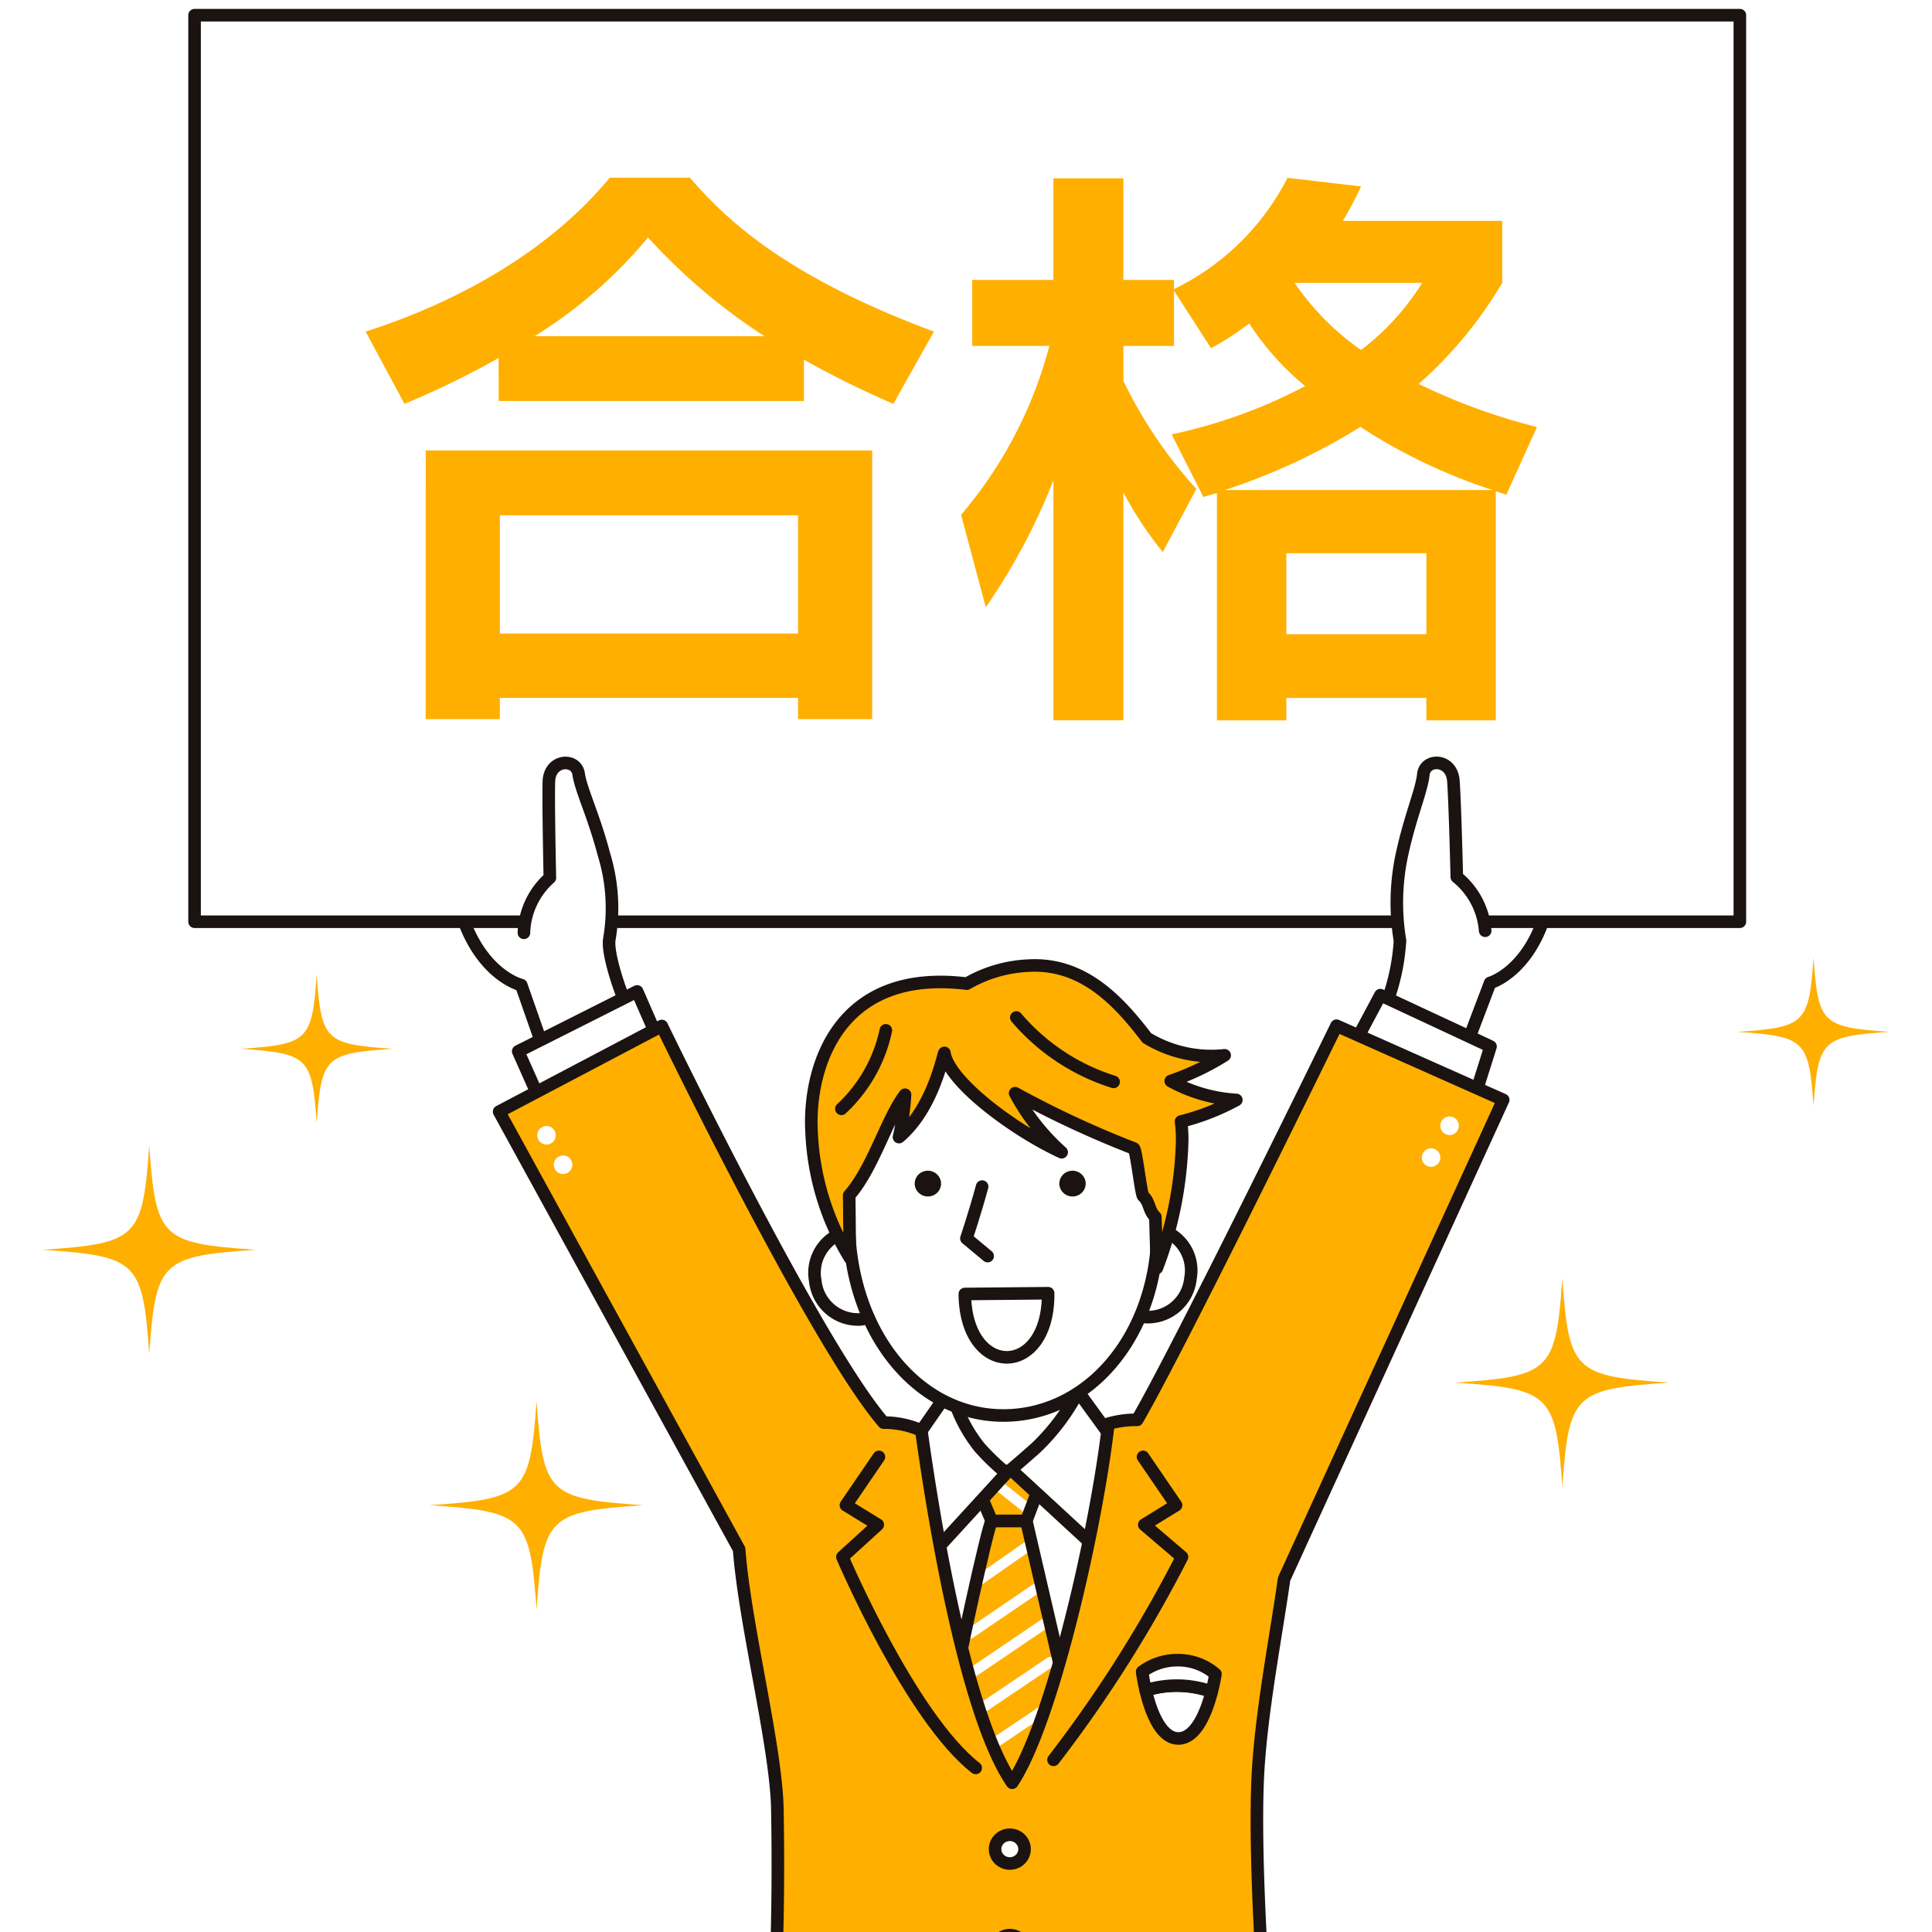
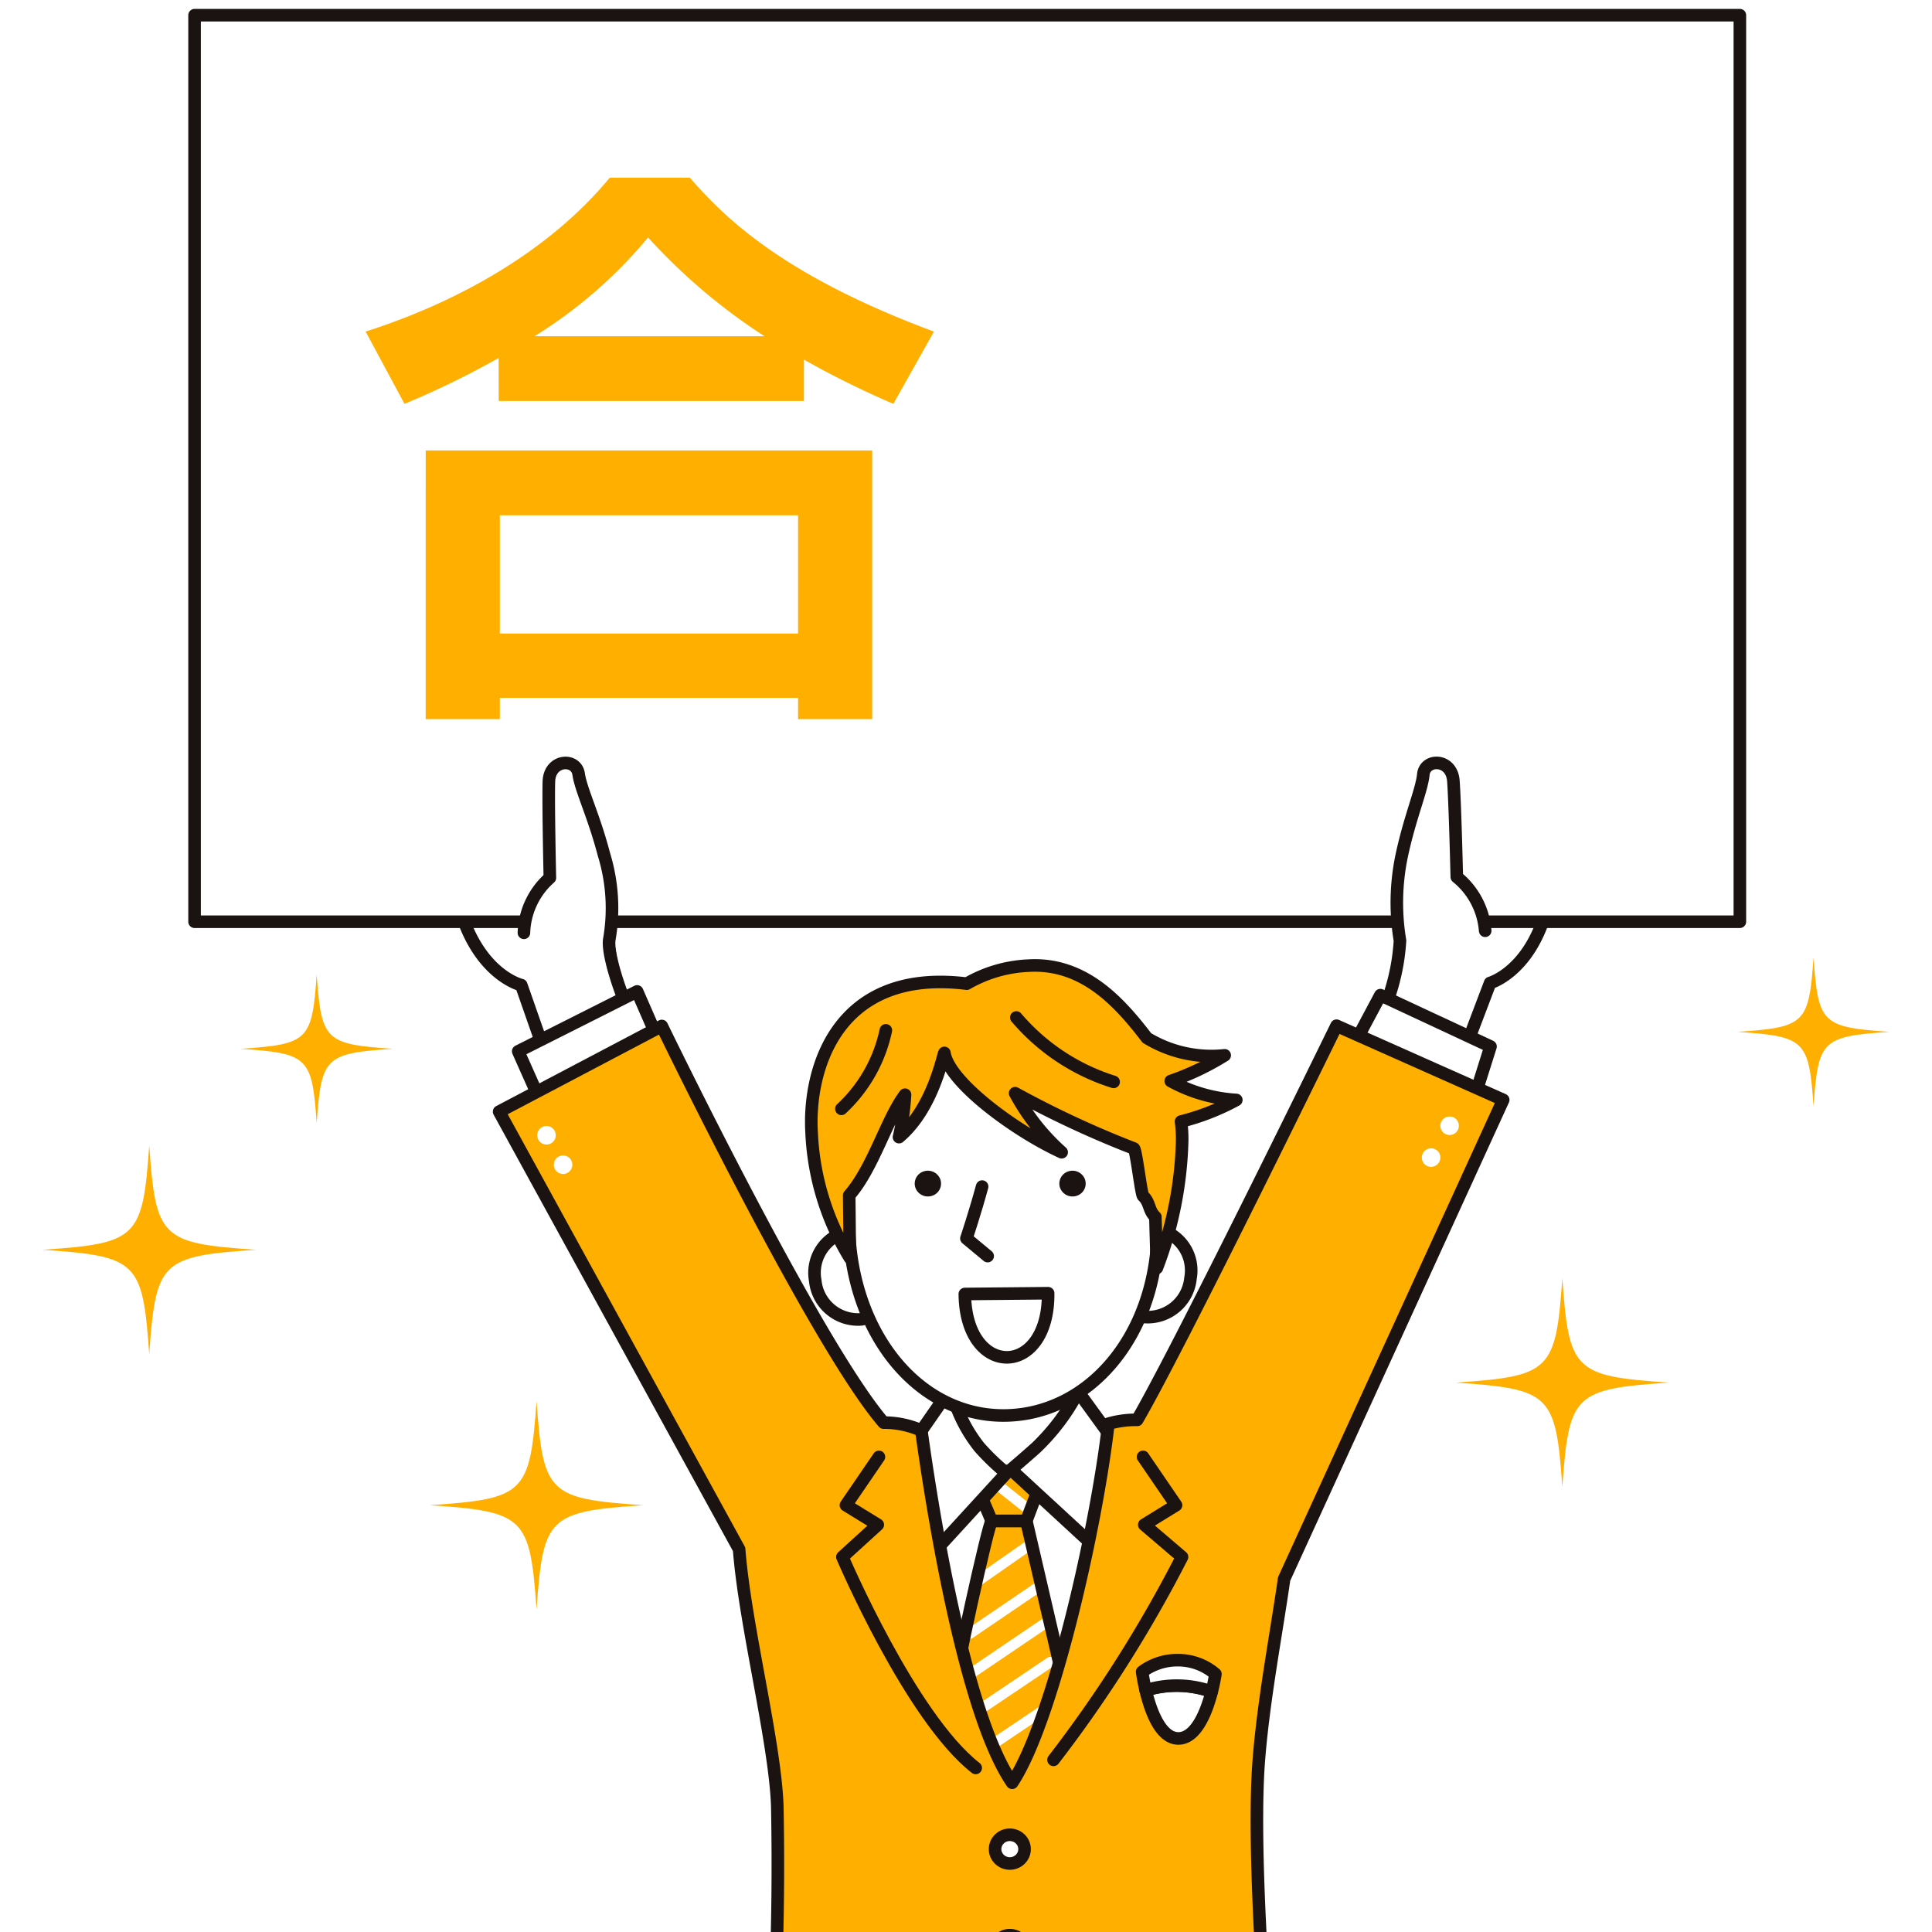
<svg xmlns="http://www.w3.org/2000/svg" width="100" height="100" viewBox="0 0 100 100">
  <defs>
    <clipPath id="clip-path">
      <rect id="長方形_1602" data-name="長方形 1602" width="95.606" height="100" fill="none" />
    </clipPath>
  </defs>
  <g id="step02" transform="translate(-778 -1111)">
    <rect id="長方形_1742" data-name="長方形 1742" width="100" height="100" transform="translate(778 1111)" fill="#fff" />
    <g id="グループ_1059" data-name="グループ 1059" transform="translate(770.523 1109)">
      <g id="グループ_970" data-name="グループ 970" transform="translate(9.674 2)" clip-path="url(#clip-path)">
        <path id="パス_2170" data-name="パス 2170" d="M53.362,58.6l-5.948.2c-.058,1.119-.766,4.962-1.607,6.1.287,4.082,2.8,14.485,4.651,16.729,0,0,4.679-8.179,4.882-16.676-1.234-1.245-2.115-6.327-1.978-6.353" transform="translate(-0.267 11.55)" fill="#fff" />
        <path id="パス_2171" data-name="パス 2171" d="M53.362,58.6l-5.948.2c-.058,1.119-.766,4.962-1.607,6.1.287,4.082,2.8,14.485,4.651,16.729,0,0,4.679-8.179,4.882-16.676C54.106,63.7,53.224,58.622,53.362,58.6Z" transform="translate(-0.267 11.55)" fill="none" stroke="#1a1311" stroke-linecap="round" stroke-linejoin="round" stroke-width="0.651" />
        <path id="パス_2172" data-name="パス 2172" d="M47.826,63.446H51.69l-.977,2.581h-1.79Z" transform="translate(0.21 12.696)" fill="#ffaf00" />
        <path id="パス_2173" data-name="パス 2173" d="M49.077,65.534c-.163.04-2.014,8.516-1.891,8.516s2.868,6.244,2.746,6.244S52.8,73.853,52.8,73.853l-1.932-8.319Z" transform="translate(0.058 13.189)" fill="#ffaf00" />
        <line id="線_152" data-name="線 152" y1="1.8" x2="2.576" transform="translate(48.443 80.02)" fill="none" stroke="#fff" stroke-linecap="round" stroke-linejoin="round" stroke-width="0.538" />
        <line id="線_153" data-name="線 153" y1="2.317" x2="3.403" transform="translate(47.996 82.243)" fill="none" stroke="#fff" stroke-linecap="round" stroke-linejoin="round" stroke-width="0.538" />
        <line id="線_154" data-name="線 154" y1="2.978" x2="4.394" transform="translate(47.467 84.043)" fill="none" stroke="#fff" stroke-linecap="round" stroke-linejoin="round" stroke-width="0.538" />
        <line id="線_155" data-name="線 155" y1="2.561" x2="3.804" transform="translate(48.362 86.028)" fill="none" stroke="#fff" stroke-linecap="round" stroke-linejoin="round" stroke-width="0.538" />
        <line id="線_156" data-name="線 156" y1="2.561" x2="3.804" transform="translate(48.931 87.894)" fill="none" stroke="#fff" stroke-linecap="round" stroke-linejoin="round" stroke-width="0.538" />
        <path id="パス_2174" data-name="パス 2174" d="M48.221,63.435s2.847,2.276,2.9,2.3" transform="translate(0.304 12.693)" fill="none" stroke="#fff" stroke-linecap="round" stroke-linejoin="round" stroke-width="0.538" />
        <path id="パス_2175" data-name="パス 2175" d="M47.826,63.446H51.69l-.977,2.581h-1.79Z" transform="translate(0.21 12.696)" fill="none" stroke="#1a1311" stroke-linecap="round" stroke-linejoin="round" stroke-width="0.651" />
        <path id="パス_2176" data-name="パス 2176" d="M49.077,65.534c-.163.04-2.014,8.516-1.891,8.516s2.868,6.244,2.746,6.244S52.8,73.853,52.8,73.853l-1.932-8.319Z" transform="translate(0.058 13.189)" fill="none" stroke="#1a1311" stroke-linecap="round" stroke-linejoin="round" stroke-width="0.651" />
        <path id="パス_2177" data-name="パス 2177" d="M47.318,59.978A7.733,7.733,0,0,0,48.8,63.035a12.266,12.266,0,0,0,1.39,1.336l-4.047,4.421-.469-6.446Z" transform="translate(-0.299 11.877)" fill="#fff" />
        <path id="パス_2178" data-name="パス 2178" d="M47.318,59.978A7.733,7.733,0,0,0,48.8,63.035a12.266,12.266,0,0,0,1.39,1.336l-4.047,4.421-.469-6.446Z" transform="translate(-0.299 11.877)" fill="none" stroke="#1a1311" stroke-linecap="round" stroke-linejoin="round" stroke-width="0.651" />
        <path id="パス_2179" data-name="パス 2179" d="M53,60.122a11.2,11.2,0,0,1-2.17,2.892c-.665.595-1.309,1.139-1.309,1.139L54.3,68.559l.284-6.254Z" transform="translate(0.611 11.911)" fill="#fff" />
        <path id="パス_2180" data-name="パス 2180" d="M53,60.122a11.2,11.2,0,0,1-2.17,2.892c-.665.595-1.309,1.139-1.309,1.139L54.3,68.559l.284-6.254Z" transform="translate(0.611 11.911)" fill="none" stroke="#1a1311" stroke-linecap="round" stroke-linejoin="round" stroke-width="0.651" />
        <path id="パス_2181" data-name="パス 2181" d="M57.834,55.865a2.224,2.224,0,0,1-2.393,2.006,2.19,2.19,0,0,1-1.759-2.557,2.224,2.224,0,0,1,2.395-2.006,2.188,2.188,0,0,1,1.758,2.557" transform="translate(1.588 10.297)" fill="#fff" />
        <path id="パス_2182" data-name="パス 2182" d="M57.834,55.865a2.224,2.224,0,0,1-2.393,2.006,2.19,2.19,0,0,1-1.759-2.557,2.224,2.224,0,0,1,2.395-2.006A2.188,2.188,0,0,1,57.834,55.865Z" transform="translate(1.588 10.297)" fill="none" stroke="#1a1311" stroke-linecap="round" stroke-linejoin="round" stroke-width="0.651" />
        <path id="パス_2183" data-name="パス 2183" d="M41.33,55.963a2.224,2.224,0,0,0,2.393,2.006,2.19,2.19,0,0,0,1.759-2.557,2.224,2.224,0,0,0-2.395-2.006,2.188,2.188,0,0,0-1.758,2.557" transform="translate(-1.33 10.32)" fill="#fff" />
        <path id="パス_2184" data-name="パス 2184" d="M41.33,55.963a2.224,2.224,0,0,0,2.393,2.006,2.19,2.19,0,0,0,1.759-2.557,2.224,2.224,0,0,0-2.395-2.006A2.188,2.188,0,0,0,41.33,55.963Z" transform="translate(-1.33 10.32)" fill="none" stroke="#1a1311" stroke-linecap="round" stroke-linejoin="round" stroke-width="0.651" />
        <path id="パス_2185" data-name="パス 2185" d="M58.738,55.158c0,5.657-3.579,9.79-7.993,9.79s-7.872-4.251-7.994-9.79a14.777,14.777,0,0,1,.142-4.308,8.372,8.372,0,0,1,7.851-5.935,8.5,8.5,0,0,1,8.095,6.491c.268,1.025-.1,2.611-.1,3.752" transform="translate(-1.009 8.318)" fill="#fff" />
        <path id="パス_2186" data-name="パス 2186" d="M58.738,55.158c0,5.657-3.579,9.79-7.993,9.79s-7.872-4.251-7.994-9.79a14.777,14.777,0,0,1,.142-4.308,8.372,8.372,0,0,1,7.851-5.935,8.5,8.5,0,0,1,8.095,6.491C59.108,52.431,58.738,54.017,58.738,55.158Z" transform="translate(-1.009 8.318)" fill="none" stroke="#1a1311" stroke-linecap="round" stroke-linejoin="round" stroke-width="0.651" />
        <path id="パス_2187" data-name="パス 2187" d="M52.874,51.326a.662.662,0,0,1-.43.843.686.686,0,0,1-.864-.42.663.663,0,0,1,.43-.843.688.688,0,0,1,.864.42" transform="translate(1.089 9.725)" fill="#1a1311" />
        <path id="パス_2188" data-name="パス 2188" d="M46.819,51.326a.662.662,0,0,1-.43.843.686.686,0,0,1-.864-.42.663.663,0,0,1,.43-.843.688.688,0,0,1,.864.42" transform="translate(-0.342 9.725)" fill="#1a1311" />
        <path id="パス_2189" data-name="パス 2189" d="M48.467,51.536c-.366,1.35-.813,2.683-.813,2.683l1.1.914" transform="translate(0.17 9.882)" fill="#fff" />
        <path id="パス_2190" data-name="パス 2190" d="M48.467,51.536c-.366,1.35-.813,2.683-.813,2.683l1.1.914" transform="translate(0.17 9.882)" fill="none" stroke="#1a1311" stroke-linecap="round" stroke-linejoin="round" stroke-width="0.651" />
        <path id="パス_2191" data-name="パス 2191" d="M51.9,56c.042,4.4-4.27,4.436-4.312.04Z" transform="translate(0.154 10.937)" fill="#fff" />
        <path id="パス_2192" data-name="パス 2192" d="M51.9,56c.042,4.4-4.27,4.436-4.312.04Z" transform="translate(0.154 10.937)" fill="none" stroke="#1a1311" stroke-linecap="round" stroke-linejoin="round" stroke-width="0.651" />
        <path id="パス_2193" data-name="パス 2193" d="M63.158,49.239a8.019,8.019,0,0,1-3.393-.979,13.553,13.553,0,0,0,2.791-1.331,6.433,6.433,0,0,1-4.028-.9c-1.423-1.862-3.278-3.92-6.147-3.741a6.966,6.966,0,0,0-3.173.932c-6.752-.833-8.217,4.46-8.034,7.677a13.561,13.561,0,0,0,1.98,6.511l-.033-3.23c1.242-1.412,1.948-3.968,2.89-5.209a12.731,12.731,0,0,1-.312,2.194c1.767-1.488,2.273-4.253,2.35-4.358.234,1.516,3.667,4.042,6.069,5.14a11.108,11.108,0,0,1-2.408-3.055,51.14,51.14,0,0,0,6.14,2.859c.127.038.383,2.425.491,2.468.36.345.262.733.628,1.078l.077,2.642a19.764,19.764,0,0,0,1.309-6.546,6.808,6.808,0,0,0-.058-1.035,12.181,12.181,0,0,0,2.861-1.114" transform="translate(-1.364 7.694)" fill="#ffaf00" />
        <path id="パス_2194" data-name="パス 2194" d="M63.158,49.239a8.019,8.019,0,0,1-3.393-.979,13.553,13.553,0,0,0,2.791-1.331,6.433,6.433,0,0,1-4.028-.9c-1.423-1.862-3.278-3.92-6.147-3.741a6.966,6.966,0,0,0-3.173.932c-6.752-.833-8.217,4.46-8.034,7.677a13.561,13.561,0,0,0,1.98,6.511l-.033-3.23c1.242-1.412,1.948-3.968,2.89-5.209a12.731,12.731,0,0,1-.312,2.194c1.767-1.488,2.273-4.253,2.35-4.358.234,1.516,3.667,4.042,6.069,5.14a11.108,11.108,0,0,1-2.408-3.055,51.14,51.14,0,0,0,6.14,2.859c.127.038.383,2.425.491,2.468.36.345.262.733.628,1.078l.077,2.642a19.764,19.764,0,0,0,1.309-6.546,6.808,6.808,0,0,0-.058-1.035A12.181,12.181,0,0,0,63.158,49.239Z" transform="translate(-1.364 7.694)" fill="none" stroke="#1a1311" stroke-linecap="round" stroke-linejoin="round" stroke-width="0.651" />
        <path id="パス_2195" data-name="パス 2195" d="M49.744,44.455a10.868,10.868,0,0,0,5.035,3.333" transform="translate(0.664 8.21)" fill="none" stroke="#1a1311" stroke-linecap="round" stroke-linejoin="round" stroke-width="0.651" />
        <path id="パス_2196" data-name="パス 2196" d="M44.72,44.993a7.719,7.719,0,0,1-2.3,4.062" transform="translate(-1.066 8.337)" fill="none" stroke="#1a1311" stroke-linecap="round" stroke-linejoin="round" stroke-width="0.651" />
        <path id="パス_2197" data-name="パス 2197" d="M68.945,48.852l1.643-4.328s1.814-.506,2.764-3.288a18.376,18.376,0,0,0,1.036-4.553l-7.6-.084a11.193,11.193,0,0,0-.6,3.794,39.349,39.349,0,0,1-.864,6.239" transform="translate(4.343 6.353)" fill="#fff" />
        <path id="パス_2198" data-name="パス 2198" d="M68.945,48.852l1.643-4.328s1.814-.506,2.764-3.288a18.376,18.376,0,0,0,1.036-4.553l-7.6-.084a11.193,11.193,0,0,0-.6,3.794,39.349,39.349,0,0,1-.864,6.239" transform="translate(4.343 6.353)" fill="none" stroke="#1a1311" stroke-linecap="round" stroke-linejoin="round" stroke-width="0.651" />
        <path id="パス_2199" data-name="パス 2199" d="M31.266,48.81,29.81,44.643s-1.836-.428-2.91-3.166a18.483,18.483,0,0,1-1.239-4.5l7.59-.409a11.189,11.189,0,0,1,.774,3.764,39.458,39.458,0,0,0,1.144,6.2" transform="translate(-5.026 6.345)" fill="#fff" />
        <path id="パス_2200" data-name="パス 2200" d="M31.266,48.81,29.81,44.643s-1.836-.428-2.91-3.166a18.483,18.483,0,0,1-1.239-4.5l7.59-.409a11.189,11.189,0,0,1,.774,3.764,39.458,39.458,0,0,0,1.144,6.2" transform="translate(-5.026 6.345)" fill="none" stroke="#1a1311" stroke-linecap="round" stroke-linejoin="round" stroke-width="0.651" />
        <rect id="長方形_1600" data-name="長方形 1600" width="79.984" height="46.923" transform="translate(6.824 0.786)" fill="#fff" />
        <rect id="長方形_1601" data-name="長方形 1601" width="79.984" height="46.923" transform="translate(7.874 0.786)" fill="none" stroke="#1a1311" stroke-linecap="round" stroke-linejoin="round" stroke-width="0.651" />
        <path id="パス_2201" data-name="パス 2201" d="M35.191,47.74c-.54-.483-1.816-3.889-1.637-4.832a9.467,9.467,0,0,0-.283-4.378c-.522-2-1.187-3.324-1.31-4.164s-1.506-.779-1.539.4.051,4.977.051,4.977A3.966,3.966,0,0,0,29.13,42.59" transform="translate(-4.209 5.692)" fill="#fff" />
        <path id="パス_2202" data-name="パス 2202" d="M35.191,47.74c-.54-.483-1.816-3.889-1.637-4.832a9.467,9.467,0,0,0-.283-4.378c-.522-2-1.187-3.324-1.31-4.164s-1.506-.779-1.539.4.051,4.977.051,4.977A3.966,3.966,0,0,0,29.13,42.59" transform="translate(-4.209 5.692)" fill="none" stroke="#1a1311" stroke-linecap="round" stroke-linejoin="round" stroke-width="0.651" />
        <path id="パス_2203" data-name="パス 2203" d="M36.506,46.712l-1.462-3.348-6.155,3.1,1.189,2.673" transform="translate(-4.263 7.952)" fill="#fff" />
        <path id="パス_2204" data-name="パス 2204" d="M36.506,46.712l-1.462-3.348-6.155,3.1,1.189,2.673" transform="translate(-4.263 7.952)" fill="none" stroke="#1a1311" stroke-linecap="round" stroke-linejoin="round" stroke-width="0.651" />
        <path id="パス_2205" data-name="パス 2205" d="M64.742,47.593a11,11,0,0,0,1.317-4.6,11.872,11.872,0,0,1,.087-4.384c.431-2.024,1.036-3.372,1.122-4.217s1.469-.843,1.555.337S69,39.7,69,39.7a3.981,3.981,0,0,1,1.469,2.783" transform="translate(4.207 5.692)" fill="#fff" />
        <path id="パス_2206" data-name="パス 2206" d="M64.742,47.593a11,11,0,0,0,1.317-4.6,11.872,11.872,0,0,1,.087-4.384c.431-2.024,1.036-3.372,1.122-4.217s1.469-.843,1.555.337S69,39.7,69,39.7a3.981,3.981,0,0,1,1.469,2.783" transform="translate(4.207 5.692)" fill="none" stroke="#1a1311" stroke-linecap="round" stroke-linejoin="round" stroke-width="0.651" />
        <path id="パス_2207" data-name="パス 2207" d="M63.477,47.019l1.867-3.5,5.7,2.659-1.21,3.841" transform="translate(3.908 7.989)" fill="#fff" />
        <path id="パス_2208" data-name="パス 2208" d="M63.477,47.019l1.867-3.5,5.7,2.659-1.21,3.841" transform="translate(3.908 7.989)" fill="none" stroke="#1a1311" stroke-linecap="round" stroke-linejoin="round" stroke-width="0.651" />
        <path id="パス_2209" data-name="パス 2209" d="M67.41,82.838c.24-3.107.909-6.588,1.31-9.4l11.34-24.8L71.434,44.8S63.433,61.2,61.117,65.2a5.154,5.154,0,0,0-1.493.2c-.611,5.38-2.905,15.488-4.98,18.584-2.5-3.633-4.176-14.437-4.7-18.232a4.758,4.758,0,0,0-1.953-.409c-3.531-4.094-11.482-20.529-11.482-20.529L28.09,49.248,40.512,71.9c.292,3.873,1.873,10.017,1.976,13.314a156.887,156.887,0,0,1-.82,19.3s10.007.258,11.126,0,1.973-4.188,1.973-4.188.522,3.947,1.465,4.149a52.683,52.683,0,0,0,12.2-.158S66.921,89.152,67.41,82.838" transform="translate(-4.452 8.291)" fill="#ffaf00" />
        <path id="パス_2210" data-name="パス 2210" d="M67.41,82.838c.24-3.107.909-6.588,1.31-9.4l11.34-24.8L71.434,44.8S63.433,61.2,61.117,65.2a5.154,5.154,0,0,0-1.493.2c-.611,5.38-2.905,15.488-4.98,18.584-2.5-3.633-4.176-14.437-4.7-18.232a4.758,4.758,0,0,0-1.953-.409c-3.531-4.094-11.482-20.529-11.482-20.529L28.09,49.248,40.512,71.9c.292,3.873,1.873,10.017,1.976,13.314a156.887,156.887,0,0,1-.82,19.3s10.007.258,11.126,0,1.973-4.188,1.973-4.188.522,3.947,1.465,4.149a52.683,52.683,0,0,0,12.2-.158S66.921,89.152,67.41,82.838Z" transform="translate(-4.452 8.291)" fill="none" stroke="#1a1311" stroke-linecap="round" stroke-linejoin="round" stroke-width="0.651" />
        <path id="パス_2211" data-name="パス 2211" d="M68.455,49.069a.479.479,0,1,1-.48-.467.474.474,0,0,1,.48.467" transform="translate(4.857 9.189)" fill="#fff" />
        <path id="パス_2212" data-name="パス 2212" d="M67.68,50.4a.479.479,0,1,1-.48-.467.474.474,0,0,1,.48.467" transform="translate(4.674 9.504)" fill="#fff" />
        <path id="パス_2213" data-name="パス 2213" d="M30.643,49.467a.479.479,0,1,1-.48-.467.474.474,0,0,1,.48.467" transform="translate(-4.075 9.283)" fill="#fff" />
        <path id="パス_2214" data-name="パス 2214" d="M31.337,50.7a.479.479,0,1,1-.48-.467.474.474,0,0,1,.48.467" transform="translate(-3.911 9.575)" fill="#fff" />
        <path id="パス_2215" data-name="パス 2215" d="M29.384,18.626A44.505,44.505,0,0,1,24.512,21L22.5,17.26c4.993-1.6,9.591-4.28,12.636-7.965H39.28c1.7,1.932,4.628,4.993,12.636,7.965L49.815,21a48.077,48.077,0,0,1-4.628-2.288v2.139h-15.8Zm-3.775,4.785h23.11V37.319H44.883v-1.1H29.446v1.1H25.608Zm3.837,9.479H44.883V26.769H29.446ZM43.147,17.5a30.454,30.454,0,0,1-6.029-5.112A24.119,24.119,0,0,1,31.242,17.5Z" transform="translate(-5.772 -0.097)" fill="#ffaf00" />
-         <path id="パス_2216" data-name="パス 2216" d="M58.329,22.579a26.555,26.555,0,0,0,6.912-2.5,14.253,14.253,0,0,1-2.893-3.239,14.839,14.839,0,0,1-1.978,1.277l-1.919-2.971V18H55.833v1.814A23.469,23.469,0,0,0,59.608,25.4l-1.736,3.269a18.61,18.61,0,0,1-2.04-3.091v11.8H52.21V24.957a31.985,31.985,0,0,1-3.5,6.568l-1.278-4.784A22.158,22.158,0,0,0,52,18H48.008V14.586h4.2V9.326h3.623v5.26h2.618v.475A12.92,12.92,0,0,0,64.327,9.3l3.806.445a17.134,17.134,0,0,1-.943,1.784h8.251v3.209a21.675,21.675,0,0,1-4.323,5.231,31.509,31.509,0,0,0,6.121,2.229L75.655,25.7l-.549-.178V37.38H71.513V36.22H64.267v1.16H60.674V25.611c-.183.059-.3.089-.7.209Zm16.625,2.883a28.609,28.609,0,0,1-6.85-3.269,32.162,32.162,0,0,1-7.034,3.269ZM64.267,32.922h7.247V28.731H64.267Zm.426-18.188a13.524,13.524,0,0,0,3.44,3.478A13.006,13.006,0,0,0,71.3,14.734Z" transform="translate(0.117 -0.096)" fill="#ffaf00" />
        <path id="パス_2217" data-name="パス 2217" d="M25.137,46.5c-3.5.236-3.691.427-3.934,3.839-.241-3.412-.436-3.6-3.932-3.839,3.5-.236,3.691-.427,3.932-3.839.242,3.412.438,3.6,3.934,3.839" transform="translate(-7.008 7.786)" fill="#ffaf00" />
        <path id="パス_2218" data-name="パス 2218" d="M87.808,45.79c-3.5.236-3.691.427-3.934,3.839-.241-3.412-.436-3.6-3.932-3.839,3.5-.236,3.691-.427,3.932-3.839.242,3.412.438,3.6,3.934,3.839" transform="translate(7.797 7.618)" fill="#ffaf00" />
        <path id="パス_2219" data-name="パス 2219" d="M20.022,55.212c-4.913.331-5.187.6-5.526,5.394-.34-4.794-.614-5.062-5.527-5.394,4.913-.331,5.187-.6,5.527-5.394.339,4.794.613,5.062,5.526,5.394" transform="translate(-8.969 9.476)" fill="#ffaf00" />
        <path id="パス_2220" data-name="パス 2220" d="M36.238,65.906c-4.913.331-5.187.6-5.526,5.394-.34-4.794-.614-5.062-5.527-5.394,4.913-.331,5.187-.6,5.527-5.394.339,4.794.613,5.062,5.526,5.394" transform="translate(-5.138 12.003)" fill="#ffaf00" />
        <path id="パス_2221" data-name="パス 2221" d="M79.188,60.773c-4.914.331-5.188.6-5.527,5.394-.34-4.794-.614-5.062-5.527-5.394,4.913-.331,5.187-.6,5.527-5.394.339,4.794.613,5.062,5.527,5.394" transform="translate(5.008 10.79)" fill="#ffaf00" />
        <path id="パス_2222" data-name="パス 2222" d="M55.935,62.852l1.708,2.5L56,66.365l1.953,1.668a67.855,67.855,0,0,1-6.651,10.5" transform="translate(1.031 12.556)" fill="none" stroke="#1a1311" stroke-linecap="round" stroke-linejoin="round" stroke-width="0.651" />
        <path id="パス_2223" data-name="パス 2223" d="M44.353,62.852l-1.708,2.5,1.648,1.012-1.831,1.668s3.539,8.3,6.9,10.92" transform="translate(-1.057 12.556)" fill="none" stroke="#1a1311" stroke-linecap="round" stroke-linejoin="round" stroke-width="0.651" />
        <path id="パス_2224" data-name="パス 2224" d="M50.38,79.418a.763.763,0,1,1-.763-.744.753.753,0,0,1,.763.744" transform="translate(0.453 16.293)" fill="#fff" />
        <ellipse id="楕円形_4" data-name="楕円形 4" cx="0.763" cy="0.744" rx="0.763" ry="0.744" transform="translate(49.308 94.967)" fill="none" stroke="#1a1311" stroke-linecap="round" stroke-linejoin="round" stroke-width="0.651" />
        <path id="パス_2225" data-name="パス 2225" d="M50.38,83.621a.763.763,0,1,1-.763-.744.753.753,0,0,1,.763.744" transform="translate(0.453 17.286)" fill="#fff" />
        <ellipse id="楕円形_5" data-name="楕円形 5" cx="0.763" cy="0.744" rx="0.763" ry="0.744" transform="translate(49.308 100.163)" fill="none" stroke="#1a1311" stroke-linecap="round" stroke-linejoin="round" stroke-width="0.651" />
        <path id="パス_2226" data-name="パス 2226" d="M55.16,72.671c.242,1.022.754,2.492,1.692,2.492s1.474-1.434,1.727-2.422a5.419,5.419,0,0,0-3.419-.07" transform="translate(1.943 14.818)" fill="#fff" />
        <path id="パス_2227" data-name="パス 2227" d="M55.16,72.671c.242,1.022.754,2.492,1.692,2.492s1.474-1.434,1.727-2.422A5.419,5.419,0,0,0,55.16,72.671Z" transform="translate(1.943 14.818)" fill="none" stroke="#1a1311" stroke-linecap="round" stroke-linejoin="round" stroke-width="0.651" />
        <path id="パス_2228" data-name="パス 2228" d="M58.614,72.993c.134-.518.19-.914.19-.914a2.951,2.951,0,0,0-1.917-.715,3.05,3.05,0,0,0-1.874.6s.053.417.182.962a5.419,5.419,0,0,1,3.419.07" transform="translate(1.908 14.567)" fill="#fff" />
        <path id="パス_2229" data-name="パス 2229" d="M58.614,72.993c.134-.518.19-.914.19-.914a2.951,2.951,0,0,0-1.917-.715,3.05,3.05,0,0,0-1.874.6s.053.417.182.962A5.419,5.419,0,0,1,58.614,72.993Z" transform="translate(1.908 14.567)" fill="none" stroke="#1a1311" stroke-linecap="round" stroke-linejoin="round" stroke-width="0.651" />
      </g>
    </g>
  </g>
</svg>